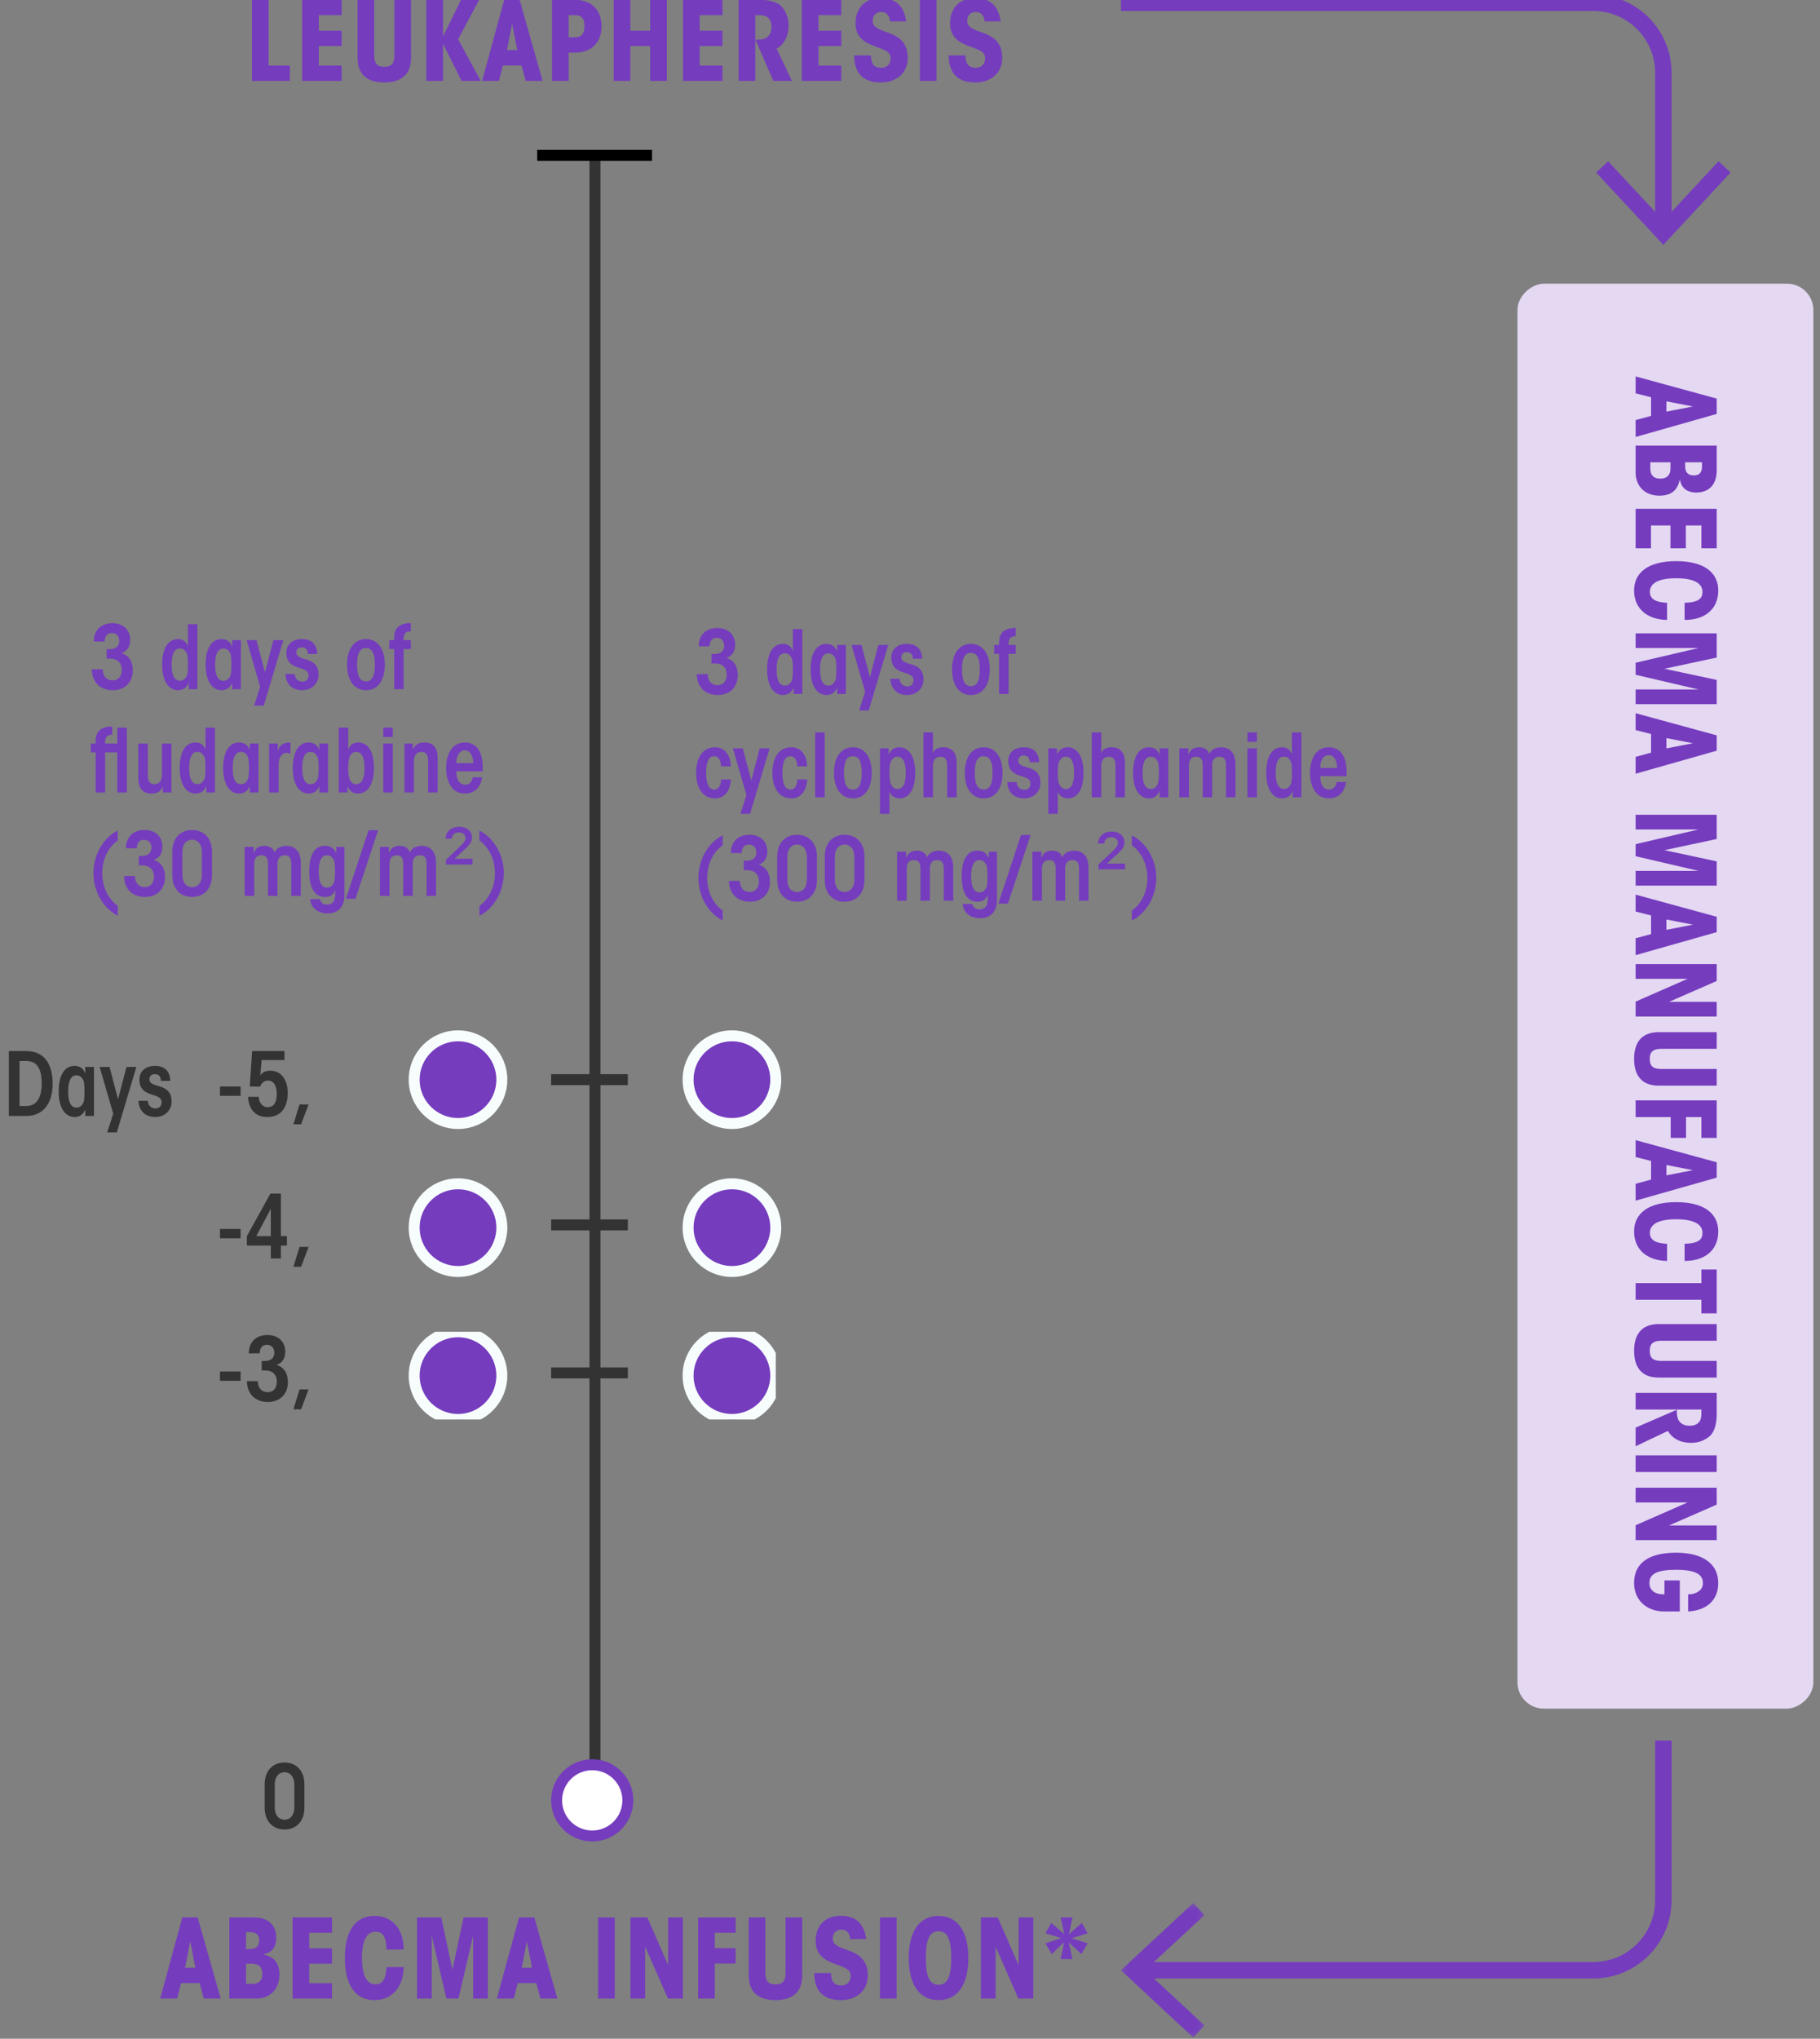
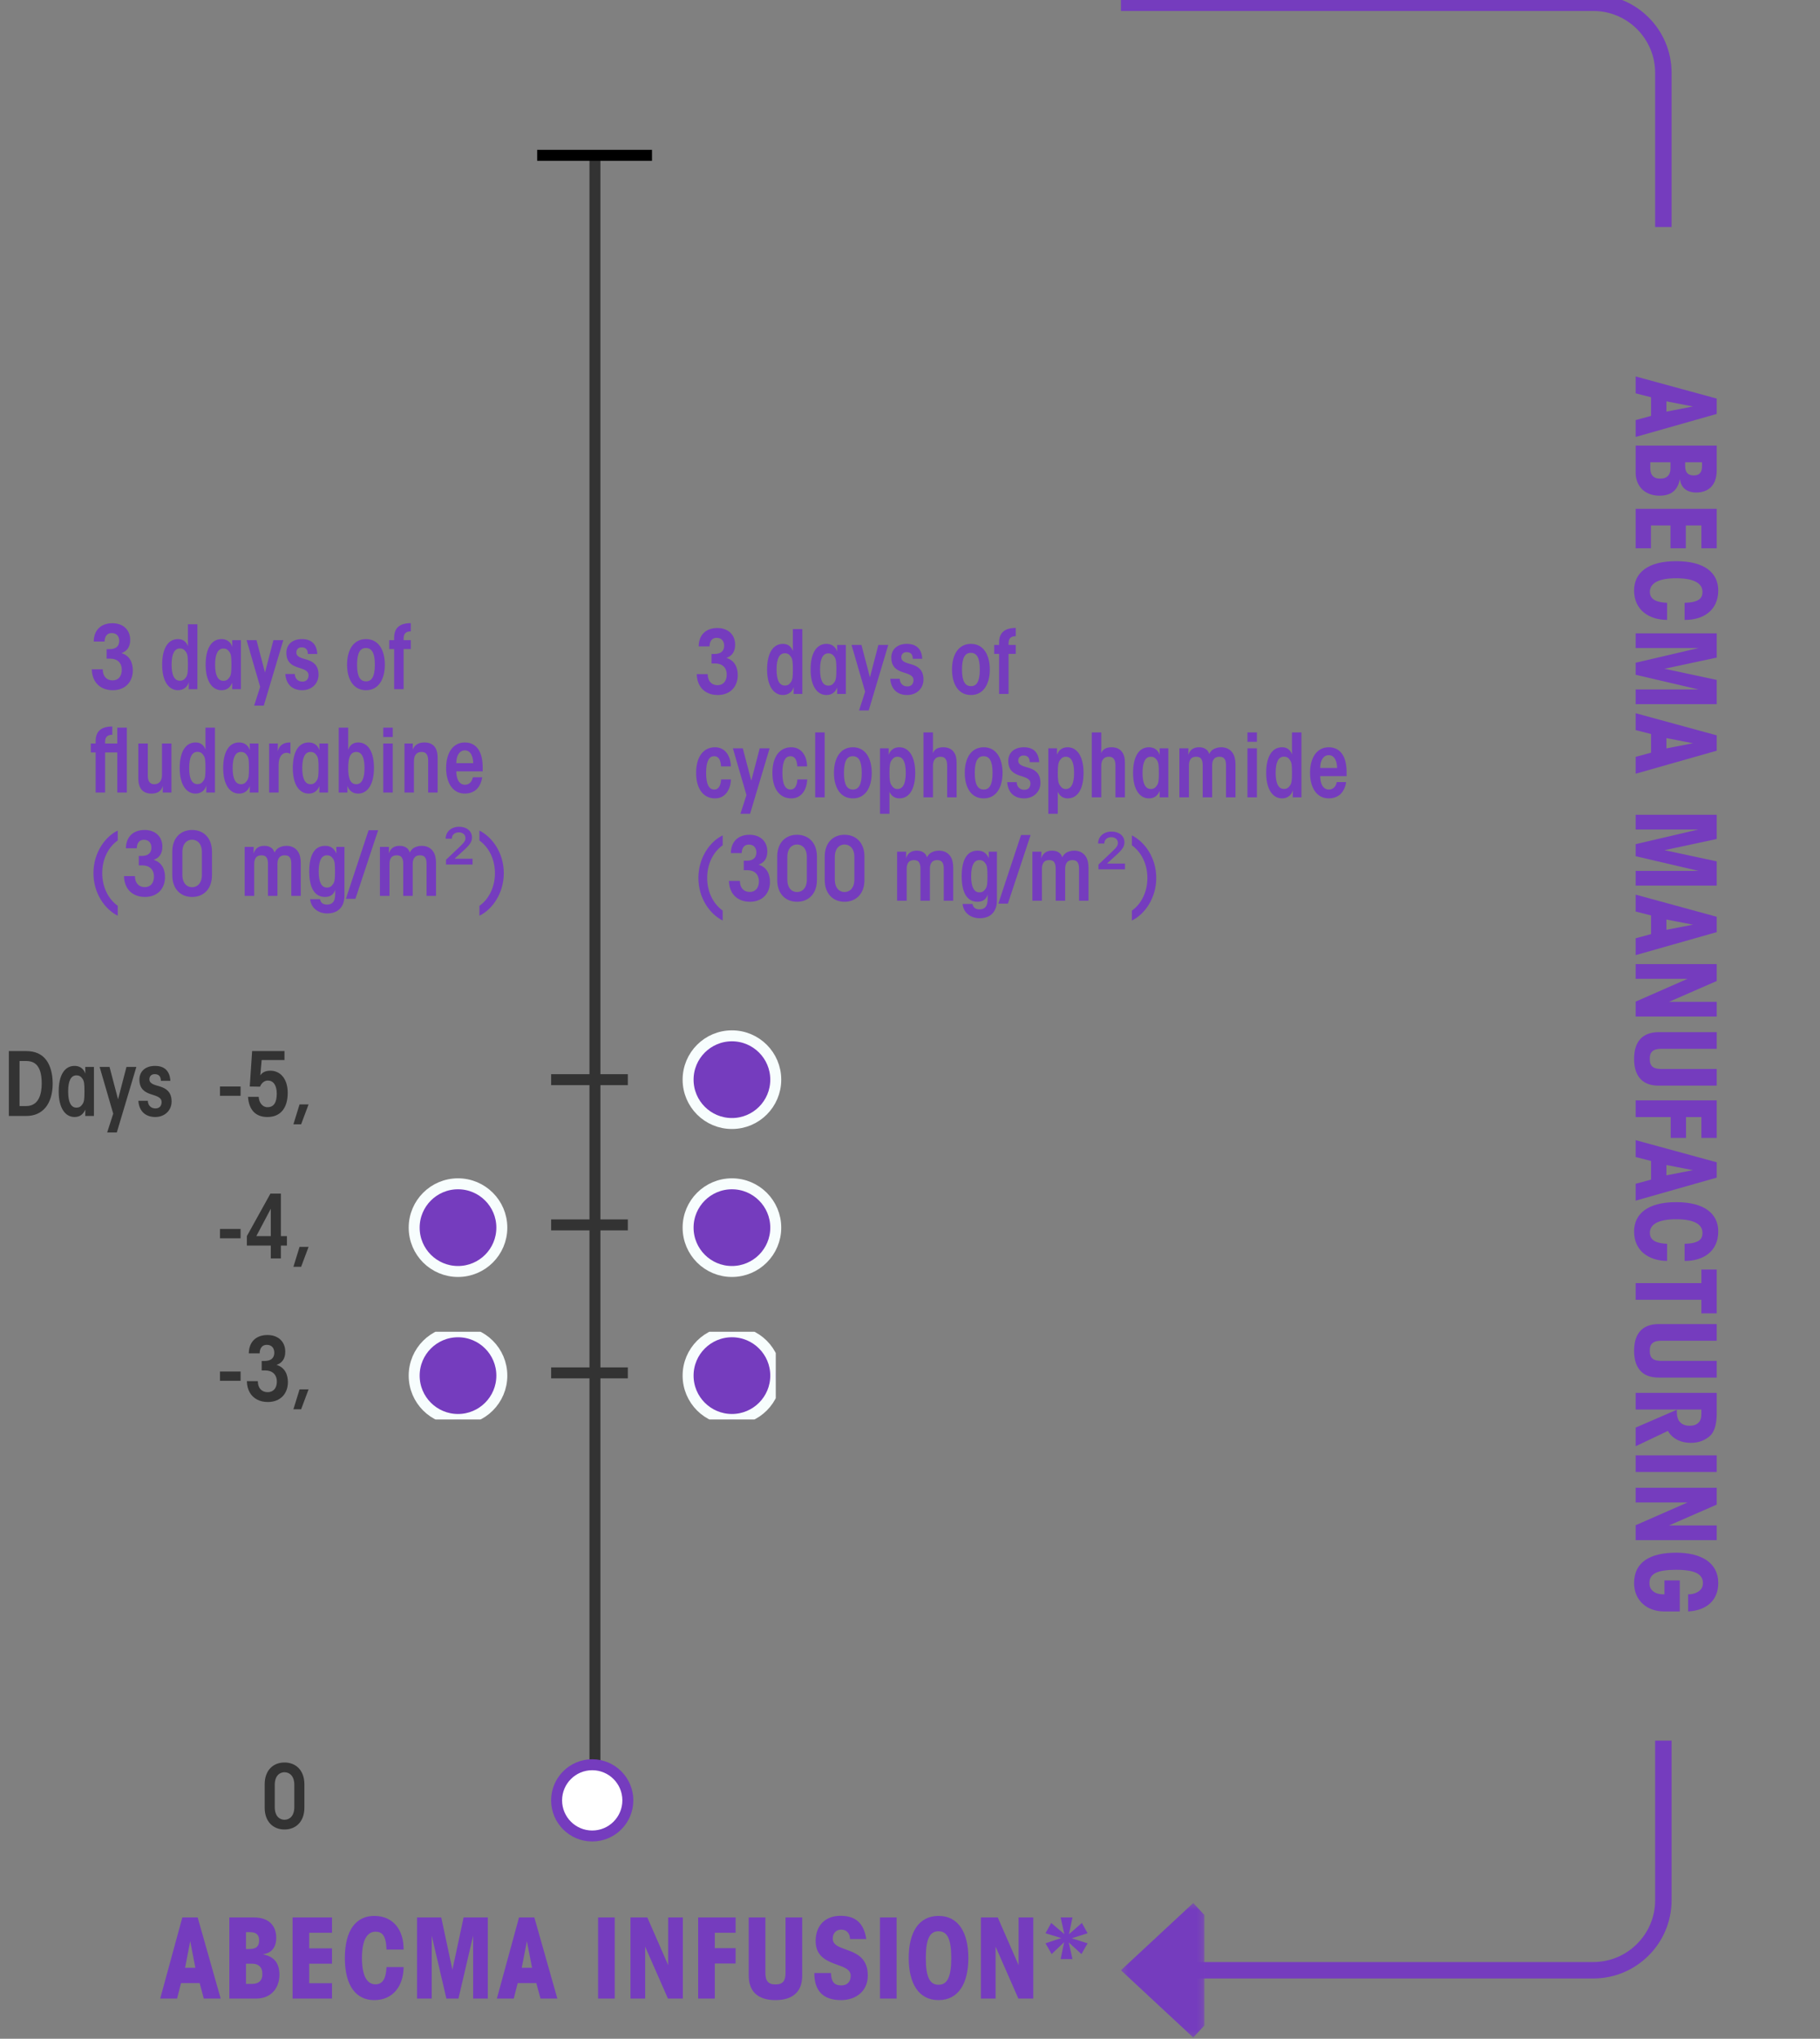
<svg xmlns="http://www.w3.org/2000/svg" width="317" height="355" viewBox="0 0 317 355" fill="none">
  <rect x="0" y="0" width="317" height="355" fill="#808080" stroke="none" />
  <g clip-path="url(#clip0_292_31244)">
    <path d="M289.719 303.086V330.857C289.719 337.603 284.251 343.071 277.504 343.071H198.348" stroke="#753CBE" stroke-width="2.863" />
    <mask id="mask0_292_31244" style="mask-type:luminance" maskUnits="userSpaceOnUse" x="195" y="331" width="15" height="24">
      <path fill-rule="evenodd" clip-rule="evenodd" d="M195.242 331.363H209.786V354.778H195.242V331.363Z" fill="white" />
    </mask>
    <g mask="url(#mask0_292_31244)">
-       <path fill-rule="evenodd" clip-rule="evenodd" d="M207.833 331.363L209.786 333.46L199.446 343.069L209.786 352.681L207.833 354.778L195.242 343.069L207.833 331.363Z" fill="#753CBE" />
+       <path fill-rule="evenodd" clip-rule="evenodd" d="M207.833 331.363L209.786 333.46L209.786 352.681L207.833 354.778L195.242 343.069L207.833 331.363Z" fill="#753CBE" />
    </g>
    <path d="M195.242 0.478H277.503C284.25 0.478 289.718 5.947 289.718 12.693V39.525" stroke="#753CBE" stroke-width="2.863" />
-     <path fill-rule="evenodd" clip-rule="evenodd" d="M278.008 30.038L280.104 28.085L289.714 38.426L299.326 28.085L301.423 30.038L289.714 42.629L278.008 30.038Z" fill="#753CBE" />
    <g clip-path="url(#clip1_292_31244)">
-       <rect x="315.84" y="49.396" width="248.118" height="51.532" rx="4.581" transform="rotate(90 315.84 49.396)" fill="#E4D8F2" />
      <path d="M287.578 69.174L284.887 68.487V65.548L299.01 69.403V72.076L284.887 76.084V73.144L287.578 72.419V69.174ZM290.25 71.675L294.869 70.778L290.25 69.881V71.675ZM284.887 77.59L299.01 77.59V81.866C299.01 83.202 298.648 84.175 297.999 84.824C297.369 85.454 296.472 85.759 295.46 85.759C293.743 85.759 292.788 84.881 292.597 83.431C292.254 85.053 291.414 86.313 289.028 86.313C287.902 86.313 286.872 85.969 286.108 85.282C285.383 84.614 284.887 83.603 284.887 82.286V77.59ZM296.453 80.492H293.514V81.159C293.514 81.713 293.647 82.114 293.876 82.381C294.143 82.648 294.487 82.782 295.021 82.782C295.518 82.782 295.88 82.648 296.109 82.381C296.338 82.114 296.453 81.713 296.453 81.159V80.492ZM290.956 80.492H287.444V81.579C287.444 82.19 287.616 82.648 287.921 82.934C288.227 83.221 288.628 83.354 289.143 83.335C289.696 83.354 290.135 83.221 290.441 82.934C290.765 82.648 290.956 82.19 290.956 81.579V80.492ZM284.887 88.602L299.01 88.602V95.473H296.338V91.503H293.628V95.473H290.956V91.503H287.559V95.473H284.887V88.602ZM290.364 104.964V107.942C287.139 107.923 284.62 106.148 284.62 102.827C284.62 99.735 287.005 97.712 291.949 97.712C296.892 97.712 299.278 99.735 299.278 102.827C299.278 106.243 296.701 107.98 293.418 107.942V104.964C295.938 104.888 296.529 104.163 296.529 103.056C296.529 101.72 295.327 100.689 291.949 100.689C288.57 100.689 287.368 101.72 287.368 103.056C287.368 104.563 288.857 104.888 290.364 104.964ZM284.887 112.839V110.282H299.01V114.5L289.906 116.447L299.01 118.393V122.611H284.887V120.054H295.842L284.887 117.496V115.397L295.842 112.839H284.887ZM287.578 127.814L284.887 127.127V124.188L299.01 128.043V130.716L284.887 134.724V131.784L287.578 131.059V127.814ZM290.25 130.315L294.869 129.418L290.25 128.521V130.315ZM284.887 144.43V141.872H299.01V146.09L289.906 148.037L299.01 149.984V154.202H284.887V151.644H295.842L284.887 149.087V146.987L295.842 144.43H284.887ZM287.578 159.405L284.887 158.718V155.779L299.01 159.634V162.306L284.887 166.314V163.375L287.578 162.65V159.405ZM290.25 161.905L294.869 161.008L290.25 160.111V161.905ZM299.01 170.817L290.708 174.444H299.01V177.001H284.887V174.406L293.933 170.436H284.887V167.878H299.01V170.817ZM299.01 179.723V182.624H289.391C288.685 182.624 288.17 182.739 287.845 183.025C287.502 183.292 287.349 183.731 287.349 184.38C287.349 185.029 287.502 185.468 287.845 185.754C288.17 186.022 288.685 186.136 289.391 186.136H299.01V189.037H288.914C287.673 189.037 286.585 188.732 285.841 187.987C285.078 187.243 284.62 186.079 284.62 184.38C284.62 182.682 285.078 181.517 285.841 180.773C286.585 180.048 287.673 179.723 288.914 179.723H299.01ZM284.887 191.606H299.01V198.134H296.338V194.507H293.666V198.134H290.994V194.507H284.887V191.606ZM287.578 202.153L284.887 201.466V198.527L299.01 202.382V205.054L284.887 209.062V206.123L287.578 205.398V202.153ZM290.25 204.653L294.869 203.756L290.25 202.859V204.653ZM290.364 216.578V219.556C287.139 219.536 284.62 217.761 284.62 214.44C284.62 211.349 287.005 209.325 291.949 209.325C296.892 209.325 299.278 211.349 299.278 214.44C299.278 217.857 296.701 219.594 293.418 219.556V216.578C295.938 216.502 296.529 215.776 296.529 214.669C296.529 213.333 295.327 212.303 291.949 212.303C288.57 212.303 287.368 213.333 287.368 214.669C287.368 216.177 288.857 216.502 290.364 216.578ZM284.887 223.423H296.338V221.056H299.01V228.69H296.338V226.324H284.887V223.423ZM299.01 230.554V233.455H289.391C288.685 233.455 288.17 233.569 287.845 233.855C287.502 234.123 287.349 234.562 287.349 235.211C287.349 235.859 287.502 236.298 287.845 236.585C288.17 236.852 288.685 236.966 289.391 236.966H299.01V239.868H288.914C287.673 239.868 286.585 239.562 285.841 238.818C285.078 238.073 284.62 236.909 284.62 235.211C284.62 233.512 285.078 232.348 285.841 231.603C286.585 230.878 287.673 230.554 288.914 230.554H299.01ZM284.887 242.532H299.01V246.197C299.01 248.201 298.495 249.48 297.77 250.09C296.892 250.816 295.88 251.235 294.506 251.235C293.743 251.235 292.998 251.102 292.368 250.816C291.452 250.396 290.88 249.823 290.517 249.155L284.887 251.827V248.582L292.063 245.471C292.063 245.796 292.063 245.968 292.082 246.197C292.12 246.712 292.254 247.266 292.617 247.628C293.075 248.105 293.685 248.258 294.239 248.258C294.926 248.258 295.518 248.124 295.957 247.59C296.224 247.285 296.338 246.807 296.338 246.101V245.433H284.887V242.532ZM284.887 253.41H299.01V256.311H284.887V253.41ZM299.01 261.991L290.708 265.618H299.01V268.175H284.887V265.58L293.933 261.61H284.887V259.052H299.01V261.991ZM294.029 280.593V277.616C294.621 277.616 295.098 277.501 295.499 277.31C296.167 276.967 296.606 276.509 296.606 275.65C296.606 274.123 295.289 273.34 291.949 273.34C288.551 273.34 287.292 274.066 287.292 275.65C287.292 276.413 287.616 276.871 288.093 277.196C288.589 277.52 289.219 277.635 289.906 277.616V275.192H292.578V280.593H289.849C286.891 280.593 284.62 278.703 284.62 275.65C284.62 272.023 287.368 270.363 291.949 270.363C296.338 270.363 299.278 272.119 299.278 275.65C299.278 278.608 297.293 280.421 294.029 280.593Z" fill="#753CBE" />
    </g>
    <path d="M18.216 111.709H16.323C16.354 109.617 17.682 108.518 19.575 108.518C21.453 108.518 22.675 109.678 22.675 111.419C22.675 112.656 22.125 113.373 21.163 113.725C22.66 114.183 23.133 115.465 23.133 116.732C23.133 118.672 21.881 120.183 19.636 120.183C18.216 120.183 17.132 119.588 16.522 118.58C16.186 118.015 16.002 117.328 15.987 116.549H17.896C17.896 117.786 18.598 118.473 19.621 118.473C20.598 118.473 21.209 117.755 21.209 116.641C21.209 115.389 20.415 114.686 19.194 114.686H18.568V113.037H19.087C20.201 113.037 20.766 112.503 20.766 111.602C20.766 110.823 20.339 110.228 19.453 110.228C18.598 110.228 18.232 110.885 18.216 111.709ZM34.381 108.701V120H32.869C32.869 119.496 32.869 119.13 32.885 118.763C32.656 119.649 31.907 120.183 31.007 120.183C29.403 120.183 28.243 118.656 28.243 115.74C28.243 112.946 29.235 111.282 31.007 111.282C31.77 111.282 32.381 111.617 32.747 112.518C32.732 112.182 32.732 111.846 32.732 111.465V108.701H34.381ZM29.892 115.725V115.74C29.892 117.649 30.411 118.534 31.327 118.534C31.846 118.534 32.121 118.32 32.381 117.954C32.686 117.526 32.732 116.992 32.732 115.725C32.732 114.473 32.686 113.923 32.381 113.511C32.121 113.129 31.846 112.915 31.327 112.915C30.411 112.915 29.892 113.816 29.892 115.725ZM41.956 111.465V120H40.444C40.444 119.542 40.444 119.206 40.459 118.885C40.078 119.74 39.482 120.183 38.581 120.183C36.978 120.183 35.818 118.656 35.818 115.74C35.818 112.946 36.81 111.282 38.581 111.282C39.345 111.282 40.108 111.617 40.459 112.625C40.444 112.243 40.444 111.892 40.444 111.465H41.956ZM37.467 115.74V115.755C37.467 117.649 37.986 118.549 38.902 118.549C39.421 118.549 39.696 118.336 39.956 117.954C40.261 117.542 40.307 116.992 40.307 115.74C40.307 114.473 40.261 113.923 39.956 113.511C39.696 113.144 39.421 112.931 38.902 112.931C37.986 112.931 37.467 113.816 37.467 115.74ZM44.263 122.871L45.316 119.603L42.95 111.465H44.675L46.156 117.099L47.622 111.465H49.347L45.942 122.871H44.263ZM55.268 113.877H53.619C53.604 113.068 53.222 112.717 52.535 112.717C51.97 112.717 51.619 113.083 51.619 113.602C51.619 114.427 52.52 114.58 53.512 114.885C54.459 115.19 55.482 115.755 55.482 117.481C55.482 119.053 54.276 120.183 52.642 120.183C51.039 120.183 49.833 119.282 49.695 117.358H51.344C51.375 118.183 51.909 118.687 52.672 118.687C53.436 118.687 53.741 118.168 53.741 117.588C53.741 116.732 52.856 116.534 51.833 116.198C50.825 115.862 49.878 115.297 49.878 113.663C49.878 112.274 50.871 111.282 52.596 111.282C54.322 111.282 55.177 112.243 55.268 113.877ZM60.451 115.74V115.725C60.451 113.282 61.489 111.282 63.749 111.282C65.993 111.282 67.031 113.282 67.031 115.74C67.031 118.183 65.993 120.183 63.749 120.183C61.489 120.183 60.451 118.183 60.451 115.74ZM62.191 115.74V115.755C62.191 117.847 62.756 118.641 63.764 118.641C64.726 118.641 65.291 117.847 65.291 115.74C65.291 113.618 64.726 112.839 63.718 112.839C62.756 112.839 62.191 113.618 62.191 115.74ZM68.651 120V113.022H67.796V111.465H68.651V111.007C68.651 108.64 70.651 108.503 71.552 108.503V109.938C70.972 109.953 70.3 110.091 70.3 111.175V111.465H71.552V113.022H70.3V120H68.651ZM20.43 131.022H18.308V138H16.659V131.022H15.819V129.465H16.659V129.007C16.659 126.64 18.659 126.503 19.56 126.503V127.938C18.98 127.953 18.308 128.091 18.308 129.175V129.465H20.43V126.701H22.095V138H20.43V131.022ZM29.864 129.465V138H28.352C28.352 137.634 28.352 137.267 28.368 136.87C28.062 137.771 27.421 138.183 26.383 138.183C24.993 138.183 24.092 137.405 24.092 135.542V129.465H25.741V135.007C25.741 135.694 25.879 136.549 26.887 136.549C27.665 136.549 28.215 136.046 28.215 134.931V129.465H29.864ZM37.438 126.701V138H35.926C35.926 137.496 35.926 137.13 35.941 136.763C35.712 137.649 34.964 138.183 34.063 138.183C32.46 138.183 31.3 136.656 31.3 133.74C31.3 130.946 32.292 129.282 34.063 129.282C34.827 129.282 35.438 129.617 35.804 130.518C35.789 130.182 35.789 129.846 35.789 129.465V126.701H37.438ZM32.949 133.725V133.74C32.949 135.649 33.468 136.534 34.384 136.534C34.903 136.534 35.178 136.32 35.438 135.954C35.743 135.526 35.789 134.992 35.789 133.725C35.789 132.473 35.743 131.923 35.438 131.511C35.178 131.129 34.903 130.915 34.384 130.915C33.468 130.915 32.949 131.816 32.949 133.725ZM45.013 129.465V138H43.501C43.501 137.542 43.501 137.206 43.516 136.885C43.134 137.74 42.539 138.183 41.638 138.183C40.035 138.183 38.874 136.656 38.874 133.74C38.874 130.946 39.867 129.282 41.638 129.282C42.401 129.282 43.165 129.617 43.516 130.625C43.501 130.243 43.501 129.892 43.501 129.465H45.013ZM40.523 133.74V133.755C40.523 135.649 41.043 136.549 41.959 136.549C42.478 136.549 42.753 136.336 43.012 135.954C43.318 135.542 43.364 134.992 43.364 133.74C43.364 132.473 43.318 131.923 43.012 131.511C42.753 131.144 42.478 130.931 41.959 130.931C41.043 130.931 40.523 131.816 40.523 133.74ZM46.877 138V129.465H48.388C48.388 129.984 48.388 130.411 48.373 130.839C48.724 129.541 49.61 129.282 50.587 129.282V131.282C50.358 131.129 50.114 131.083 49.885 131.083C49.136 131.083 48.526 131.816 48.526 133.175V138H46.877ZM57.135 129.465V138H55.623C55.623 137.542 55.623 137.206 55.639 136.885C55.257 137.74 54.661 138.183 53.761 138.183C52.157 138.183 50.997 136.656 50.997 133.74C50.997 130.946 51.989 129.282 53.761 129.282C54.524 129.282 55.288 129.617 55.639 130.625C55.623 130.243 55.623 129.892 55.623 129.465H57.135ZM52.646 133.74V133.755C52.646 135.649 53.165 136.549 54.081 136.549C54.6 136.549 54.875 136.336 55.135 135.954C55.44 135.542 55.486 134.992 55.486 133.74C55.486 132.473 55.44 131.923 55.135 131.511C54.875 131.144 54.6 130.931 54.081 130.931C53.165 130.931 52.646 131.816 52.646 133.74ZM58.999 138V126.701H60.648V129.465V130.579C60.877 129.831 61.442 129.282 62.374 129.282C64.145 129.282 65.137 130.946 65.137 133.725C65.137 136.656 63.977 138.183 62.374 138.183C61.519 138.183 60.877 137.786 60.511 136.855V138H58.999ZM63.488 133.74V133.725C63.488 131.999 63.061 130.931 62.068 130.931C60.847 130.931 60.648 132.289 60.648 133.74C60.648 135.175 60.847 136.549 62.068 136.549C63.061 136.549 63.488 135.465 63.488 133.74ZM66.757 128.335V126.701H68.406V128.335H66.757ZM66.757 138V129.465H68.406V138H66.757ZM70.451 138V129.465H71.901C71.901 129.816 71.901 130.152 71.886 130.518C72.253 129.694 72.894 129.282 73.917 129.282C75.322 129.282 76.222 130.06 76.222 131.923V138H74.573V132.457C74.573 131.77 74.436 130.931 73.428 130.931C72.634 130.931 72.1 131.419 72.1 132.534V138H70.451ZM84.071 134.305H79.475C79.475 135.496 79.887 136.641 80.987 136.641C81.704 136.641 82.193 136.168 82.361 135.343H83.995C83.827 136.412 83.384 137.145 82.834 137.588C82.269 138.015 81.597 138.183 80.987 138.183C78.712 138.183 77.704 136.107 77.704 133.74C77.704 131.205 78.819 129.282 80.972 129.282C82.056 129.282 82.865 129.755 83.384 130.579C84.04 131.648 84.102 133.022 84.071 134.305ZM79.475 132.885H82.422C82.407 131.908 82.071 130.656 80.972 130.656C80.071 130.656 79.475 131.495 79.475 132.885ZM20.507 144.625V146.35C18.858 147.495 17.804 149.618 17.804 152.03C17.804 154.443 18.842 156.519 20.507 157.725V159.451C18.262 158.321 16.277 155.557 16.277 152.03C16.277 148.518 18.277 145.694 20.507 144.625ZM23.823 147.709H21.93C21.96 145.617 23.288 144.518 25.182 144.518C27.06 144.518 28.281 145.678 28.281 147.419C28.281 148.656 27.732 149.373 26.77 149.725C28.266 150.183 28.739 151.465 28.739 152.732C28.739 154.672 27.488 156.183 25.243 156.183C23.823 156.183 22.739 155.588 22.128 154.58C21.792 154.015 21.609 153.328 21.594 152.549H23.502C23.502 153.786 24.205 154.473 25.228 154.473C26.205 154.473 26.816 153.755 26.816 152.641C26.816 151.389 26.022 150.686 24.8 150.686H24.174V149.037H24.693C25.808 149.037 26.373 148.503 26.373 147.602C26.373 146.823 25.945 146.228 25.06 146.228C24.205 146.228 23.838 146.885 23.823 147.709ZM30.007 152.397V148.305C30.007 145.923 31.442 144.518 33.457 144.518C35.473 144.518 36.923 145.923 36.923 148.305V152.397C36.923 154.778 35.473 156.183 33.457 156.183C31.442 156.183 30.007 154.778 30.007 152.397ZM31.763 148.411V152.29C31.763 153.862 32.602 154.488 33.457 154.488C34.312 154.488 35.168 153.862 35.168 152.29V148.411C35.168 146.839 34.312 146.213 33.457 146.213C32.602 146.213 31.763 146.839 31.763 148.411ZM42.614 156V147.465H44.186C44.186 147.846 44.186 148.213 44.171 148.61C44.507 147.587 45.209 147.282 46.064 147.282C46.599 147.282 47.042 147.419 47.393 147.74C47.576 147.908 47.729 148.167 47.82 148.457C47.958 148.137 48.172 147.892 48.431 147.694C48.828 147.434 49.347 147.282 49.897 147.282C50.828 147.282 51.469 147.678 51.851 148.213C52.233 148.717 52.386 149.48 52.386 150.228V156H50.737V150.473C50.737 150.015 50.691 149.648 50.538 149.404C50.37 149.083 50.05 148.931 49.622 148.931C49.255 148.931 48.92 148.992 48.66 149.297C48.416 149.572 48.324 149.984 48.324 150.427V156H46.675V150.488C46.675 150.015 46.629 149.679 46.477 149.404C46.324 149.083 45.988 148.931 45.576 148.931C45.194 148.931 44.858 149.007 44.614 149.282C44.37 149.572 44.278 149.984 44.278 150.442V156H42.614ZM59.998 147.465V155.878C59.998 156.916 59.738 157.664 59.235 158.199C58.715 158.764 57.937 159.054 56.944 159.054C55.662 159.054 54.196 158.29 54.013 156.565H55.738C55.799 156.87 55.906 157.084 56.089 157.237C56.318 157.435 56.608 157.512 56.959 157.512C57.86 157.512 58.364 157.008 58.38 155.786V154.931C58.135 155.74 57.555 156.183 56.624 156.183C54.745 156.183 53.86 154.519 53.86 151.74C53.86 148.946 54.745 147.282 56.624 147.282C57.494 147.282 58.12 147.602 58.593 148.61C58.578 148.243 58.578 147.877 58.578 147.465H59.998ZM55.509 151.74V151.755C55.509 153.649 56.028 154.549 56.944 154.549C57.463 154.549 57.738 154.336 57.998 153.954C58.303 153.542 58.349 152.992 58.349 151.74C58.349 150.473 58.303 149.923 57.998 149.511C57.738 149.144 57.463 148.931 56.944 148.931C56.028 148.931 55.509 149.816 55.509 151.74ZM60.244 156.504L64.198 144.564H65.863L61.908 156.504H60.244ZM66.173 156V147.465H67.746C67.746 147.846 67.746 148.213 67.73 148.61C68.066 147.587 68.769 147.282 69.624 147.282C70.158 147.282 70.601 147.419 70.952 147.74C71.135 147.908 71.288 148.167 71.38 148.457C71.517 148.137 71.731 147.892 71.99 147.694C72.387 147.434 72.906 147.282 73.456 147.282C74.388 147.282 75.029 147.678 75.411 148.213C75.792 148.717 75.945 149.48 75.945 150.228V156H74.296V150.473C74.296 150.015 74.25 149.648 74.097 149.404C73.93 149.083 73.609 148.931 73.181 148.931C72.815 148.931 72.479 148.992 72.219 149.297C71.975 149.572 71.883 149.984 71.883 150.427V156H70.234V150.488C70.234 150.015 70.189 149.679 70.036 149.404C69.883 149.083 69.547 148.931 69.135 148.931C68.753 148.931 68.417 149.007 68.173 149.282C67.929 149.572 67.837 149.984 67.837 150.442V156H66.173ZM77.624 146.039C77.624 144.817 78.6 143.959 79.987 143.959C81.299 143.959 82.209 144.742 82.209 145.816C82.209 146.561 81.866 147.083 80.703 148.134L79.242 149.454V149.529H82.306V150.535H77.683V149.708L80.009 147.501C80.859 146.696 81.068 146.397 81.068 145.928C81.068 145.368 80.643 144.936 79.92 144.936C79.174 144.936 78.697 145.391 78.697 146.039H77.624ZM83.504 159.451V157.725C85.153 156.58 86.206 154.443 86.206 152.045C86.206 149.633 85.168 147.556 83.504 146.35V144.625C85.748 145.755 87.748 148.503 87.748 152.045C87.748 155.557 85.733 158.382 83.504 159.451Z" fill="#753CBE" />
    <path d="M123.584 112.545H121.69C121.721 110.453 123.049 109.354 124.943 109.354C126.821 109.354 128.042 110.514 128.042 112.255C128.042 113.492 127.492 114.209 126.53 114.56C128.027 115.019 128.5 116.301 128.5 117.568C128.5 119.508 127.248 121.019 125.004 121.019C123.584 121.019 122.5 120.424 121.889 119.416C121.553 118.851 121.37 118.164 121.354 117.385H123.263C123.263 118.622 123.965 119.309 124.988 119.309C125.966 119.309 126.576 118.591 126.576 117.477C126.576 116.225 125.782 115.522 124.561 115.522H123.935V113.873H124.454C125.569 113.873 126.134 113.339 126.134 112.438C126.134 111.659 125.706 111.064 124.82 111.064C123.965 111.064 123.599 111.72 123.584 112.545ZM139.748 109.537V120.836H138.237C138.237 120.332 138.237 119.966 138.252 119.599C138.023 120.485 137.275 121.019 136.374 121.019C134.771 121.019 133.61 119.492 133.61 116.576C133.61 113.782 134.603 112.117 136.374 112.117C137.137 112.117 137.748 112.453 138.114 113.354C138.099 113.018 138.099 112.682 138.099 112.301V109.537H139.748ZM135.259 116.561V116.576C135.259 118.485 135.778 119.37 136.694 119.37C137.214 119.37 137.488 119.156 137.748 118.79C138.053 118.362 138.099 117.828 138.099 116.561C138.099 115.309 138.053 114.759 137.748 114.347C137.488 113.965 137.214 113.751 136.694 113.751C135.778 113.751 135.259 114.652 135.259 116.561ZM147.323 112.301V120.836H145.811C145.811 120.378 145.811 120.042 145.827 119.721C145.445 120.576 144.849 121.019 143.949 121.019C142.345 121.019 141.185 119.492 141.185 116.576C141.185 113.782 142.177 112.117 143.949 112.117C144.712 112.117 145.475 112.453 145.827 113.461C145.811 113.079 145.811 112.728 145.811 112.301H147.323ZM142.834 116.576V116.591C142.834 118.485 143.353 119.385 144.269 119.385C144.788 119.385 145.063 119.172 145.323 118.79C145.628 118.378 145.674 117.828 145.674 116.576C145.674 115.309 145.628 114.759 145.323 114.347C145.063 113.98 144.788 113.766 144.269 113.766C143.353 113.766 142.834 114.652 142.834 116.576ZM149.63 123.706L150.683 120.439L148.317 112.301H150.042L151.523 117.935L152.989 112.301H154.714L151.31 123.706H149.63ZM160.635 114.713H158.986C158.971 113.904 158.589 113.553 157.902 113.553C157.337 113.553 156.986 113.919 156.986 114.438C156.986 115.263 157.887 115.416 158.88 115.721C159.826 116.026 160.849 116.591 160.849 118.317C160.849 119.889 159.643 121.019 158.009 121.019C156.406 121.019 155.2 120.118 155.062 118.194H156.711C156.742 119.019 157.276 119.523 158.04 119.523C158.803 119.523 159.109 119.004 159.109 118.423C159.109 117.568 158.223 117.37 157.2 117.034C156.192 116.698 155.246 116.133 155.246 114.499C155.246 113.11 156.238 112.117 157.963 112.117C159.689 112.117 160.544 113.079 160.635 114.713ZM165.818 116.576V116.561C165.818 114.118 166.856 112.117 169.116 112.117C171.36 112.117 172.399 114.118 172.399 116.576C172.399 119.019 171.36 121.019 169.116 121.019C166.856 121.019 165.818 119.019 165.818 116.576ZM167.558 116.576V116.591C167.558 118.683 168.123 119.477 169.131 119.477C170.093 119.477 170.658 118.683 170.658 116.576C170.658 114.454 170.093 113.675 169.085 113.675C168.123 113.675 167.558 114.454 167.558 116.576ZM174.018 120.836V113.858H173.163V112.301H174.018V111.843C174.018 109.476 176.018 109.339 176.919 109.339V110.774C176.339 110.789 175.667 110.926 175.667 112.011V112.301H176.919V113.858H175.667V120.836H174.018ZM125.599 135.721H127.309C127.248 137.462 126.347 139.019 124.546 139.019C122.423 139.019 121.247 137.233 121.247 134.576C121.247 131.751 122.53 130.117 124.53 130.117C126.347 130.117 127.263 131.66 127.294 133.446H125.584C125.523 132.163 125.049 131.675 124.408 131.675C123.981 131.675 123.614 131.843 123.37 132.347C123.11 132.851 122.988 133.538 122.988 134.576C122.988 136.622 123.507 137.477 124.423 137.477C125.187 137.477 125.538 136.729 125.599 135.721ZM128.963 141.706L130.017 138.439L127.65 130.301H129.376L130.857 135.935L132.323 130.301H134.048L130.643 141.706H128.963ZM138.885 135.721H140.595C140.534 137.462 139.633 139.019 137.831 139.019C135.709 139.019 134.533 137.233 134.533 134.576C134.533 131.751 135.816 130.117 137.816 130.117C139.633 130.117 140.549 131.66 140.58 133.446H138.869C138.808 132.163 138.335 131.675 137.694 131.675C137.266 131.675 136.9 131.843 136.656 132.347C136.396 132.851 136.274 133.538 136.274 134.576C136.274 136.622 136.793 137.477 137.709 137.477C138.472 137.477 138.824 136.729 138.885 135.721ZM141.989 138.836V127.537H143.638V138.836H141.989ZM145.256 134.576V134.561C145.256 132.118 146.294 130.117 148.554 130.117C150.798 130.117 151.836 132.118 151.836 134.576C151.836 137.019 150.798 139.019 148.554 139.019C146.294 139.019 145.256 137.019 145.256 134.576ZM146.996 134.576V134.591C146.996 136.683 147.561 137.477 148.569 137.477C149.531 137.477 150.096 136.683 150.096 134.576C150.096 132.454 149.531 131.675 148.523 131.675C147.561 131.675 146.996 132.454 146.996 134.576ZM153.273 141.706V130.301H154.784V131.415C155.105 130.606 155.7 130.117 156.647 130.117C158.25 130.117 159.411 131.644 159.411 134.576C159.411 137.355 158.418 139.019 156.647 139.019C155.838 139.019 155.212 138.561 154.922 137.859V138.836V141.706H153.273ZM157.762 134.576V134.561C157.762 132.652 157.258 131.766 156.327 131.766C155.853 131.766 155.578 131.98 155.319 132.347C155.013 132.759 154.922 133.309 154.922 134.576C154.922 135.828 155.013 136.378 155.319 136.79C155.578 137.172 155.853 137.385 156.327 137.385C157.258 137.385 157.762 136.485 157.762 134.576ZM160.848 138.836V127.537H162.497V130.163C162.497 130.499 162.497 130.805 162.481 131.156C162.726 130.53 163.26 130.117 164.298 130.117C165.077 130.117 165.657 130.377 166.039 130.835C166.451 131.308 166.619 131.98 166.619 132.851V138.836H164.97V133.339C164.97 132.835 164.909 132.469 164.711 132.179C164.527 131.873 164.176 131.766 163.84 131.766C163.52 131.766 163.138 131.828 162.863 132.163C162.619 132.423 162.497 132.789 162.497 133.416V138.836H160.848ZM168.039 134.576V134.561C168.039 132.118 169.078 130.117 171.338 130.117C173.582 130.117 174.62 132.118 174.62 134.576C174.62 137.019 173.582 139.019 171.338 139.019C169.078 139.019 168.039 137.019 168.039 134.576ZM169.78 134.576V134.591C169.78 136.683 170.345 137.477 171.353 137.477C172.315 137.477 172.88 136.683 172.88 134.576C172.88 132.454 172.315 131.675 171.307 131.675C170.345 131.675 169.78 132.454 169.78 134.576ZM181.004 132.713H179.355C179.339 131.904 178.958 131.553 178.271 131.553C177.706 131.553 177.355 131.919 177.355 132.438C177.355 133.263 178.255 133.416 179.248 133.721C180.195 134.026 181.218 134.591 181.218 136.317C181.218 137.889 180.011 139.019 178.378 139.019C176.774 139.019 175.568 138.118 175.431 136.194H177.08C177.11 137.019 177.645 137.523 178.408 137.523C179.172 137.523 179.477 137.004 179.477 136.423C179.477 135.568 178.591 135.37 177.568 135.034C176.561 134.698 175.614 134.133 175.614 132.499C175.614 131.11 176.606 130.117 178.332 130.117C180.057 130.117 180.912 131.079 181.004 132.713ZM182.588 141.706V130.301H184.099V131.415C184.42 130.606 185.015 130.117 185.962 130.117C187.565 130.117 188.726 131.644 188.726 134.576C188.726 137.355 187.733 139.019 185.962 139.019C185.153 139.019 184.527 138.561 184.237 137.859V138.836V141.706H182.588ZM187.077 134.576V134.561C187.077 132.652 186.573 131.766 185.641 131.766C185.168 131.766 184.893 131.98 184.634 132.347C184.328 132.759 184.237 133.309 184.237 134.576C184.237 135.828 184.328 136.378 184.634 136.79C184.893 137.172 185.168 137.385 185.641 137.385C186.573 137.385 187.077 136.485 187.077 134.576ZM190.162 138.836V127.537H191.811V130.163C191.811 130.499 191.811 130.805 191.796 131.156C192.041 130.53 192.575 130.117 193.613 130.117C194.392 130.117 194.972 130.377 195.354 130.835C195.766 131.308 195.934 131.98 195.934 132.851V138.836H194.285V133.339C194.285 132.835 194.224 132.469 194.025 132.179C193.842 131.873 193.491 131.766 193.155 131.766C192.834 131.766 192.453 131.828 192.178 132.163C191.934 132.423 191.811 132.789 191.811 133.416V138.836H190.162ZM203.492 130.301V138.836H201.981C201.981 138.378 201.981 138.042 201.996 137.721C201.614 138.576 201.019 139.019 200.118 139.019C198.515 139.019 197.354 137.492 197.354 134.576C197.354 131.782 198.347 130.117 200.118 130.117C200.882 130.117 201.645 130.453 201.996 131.461C201.981 131.079 201.981 130.728 201.981 130.301H203.492ZM199.003 134.576V134.591C199.003 136.485 199.523 137.385 200.439 137.385C200.958 137.385 201.233 137.172 201.492 136.79C201.798 136.378 201.843 135.828 201.843 134.576C201.843 133.309 201.798 132.759 201.492 132.347C201.233 131.98 200.958 131.766 200.439 131.766C199.523 131.766 199.003 132.652 199.003 134.576ZM205.418 138.836V130.301H206.99C206.99 130.682 206.99 131.049 206.975 131.446C207.311 130.423 208.013 130.117 208.869 130.117C209.403 130.117 209.846 130.255 210.197 130.576C210.38 130.743 210.533 131.003 210.624 131.293C210.762 130.972 210.976 130.728 211.235 130.53C211.632 130.27 212.151 130.117 212.701 130.117C213.632 130.117 214.274 130.514 214.655 131.049C215.037 131.553 215.19 132.316 215.19 133.064V138.836H213.541V133.309C213.541 132.851 213.495 132.484 213.342 132.24C213.174 131.919 212.854 131.766 212.426 131.766C212.06 131.766 211.724 131.828 211.464 132.133C211.22 132.408 211.128 132.82 211.128 133.263V138.836H209.479V133.324C209.479 132.851 209.433 132.515 209.281 132.24C209.128 131.919 208.792 131.766 208.38 131.766C207.998 131.766 207.662 131.843 207.418 132.118C207.174 132.408 207.082 132.82 207.082 133.278V138.836H205.418ZM217.275 129.171V127.537H218.924V129.171H217.275ZM217.275 138.836V130.301H218.924V138.836H217.275ZM226.679 127.537V138.836H225.167C225.167 138.332 225.167 137.966 225.183 137.599C224.954 138.485 224.205 139.019 223.305 139.019C221.701 139.019 220.541 137.492 220.541 134.576C220.541 131.782 221.533 130.117 223.305 130.117C224.068 130.117 224.679 130.453 225.045 131.354C225.03 131.018 225.03 130.682 225.03 130.301V127.537H226.679ZM222.19 134.561V134.576C222.19 136.485 222.709 137.37 223.625 137.37C224.144 137.37 224.419 137.156 224.679 136.79C224.984 136.362 225.03 135.828 225.03 134.561C225.03 133.309 224.984 132.759 224.679 132.347C224.419 131.965 224.144 131.751 223.625 131.751C222.709 131.751 222.19 132.652 222.19 134.561ZM234.544 135.141H229.948C229.948 136.332 230.36 137.477 231.46 137.477C232.177 137.477 232.666 137.004 232.834 136.179H234.468C234.3 137.248 233.857 137.981 233.307 138.424C232.742 138.851 232.07 139.019 231.46 139.019C229.185 139.019 228.177 136.943 228.177 134.576C228.177 132.041 229.291 130.117 231.444 130.117C232.528 130.117 233.338 130.591 233.857 131.415C234.513 132.484 234.574 133.858 234.544 135.141ZM229.948 133.721H232.895C232.88 132.744 232.544 131.492 231.444 131.492C230.543 131.492 229.948 132.331 229.948 133.721ZM125.874 145.461V147.186C124.225 148.331 123.171 150.454 123.171 152.866C123.171 155.279 124.21 157.355 125.874 158.561V160.287C123.629 159.157 121.644 156.393 121.644 152.866C121.644 149.354 123.645 146.529 125.874 145.461ZM129.19 148.545H127.297C127.327 146.453 128.656 145.354 130.549 145.354C132.427 145.354 133.649 146.514 133.649 148.255C133.649 149.492 133.099 150.209 132.137 150.56C133.633 151.019 134.107 152.301 134.107 153.568C134.107 155.508 132.855 157.019 130.61 157.019C129.19 157.019 128.106 156.424 127.495 155.416C127.159 154.851 126.976 154.164 126.961 153.385H128.869C128.869 154.622 129.572 155.309 130.595 155.309C131.572 155.309 132.183 154.591 132.183 153.477C132.183 152.225 131.389 151.522 130.167 151.522H129.541V149.873H130.06C131.175 149.873 131.74 149.339 131.74 148.438C131.74 147.659 131.312 147.064 130.427 147.064C129.572 147.064 129.205 147.72 129.19 148.545ZM135.374 153.232V149.14C135.374 146.759 136.809 145.354 138.825 145.354C140.84 145.354 142.291 146.759 142.291 149.14V153.232C142.291 155.614 140.84 157.019 138.825 157.019C136.809 157.019 135.374 155.614 135.374 153.232ZM137.13 149.247V153.126C137.13 154.698 137.97 155.324 138.825 155.324C139.68 155.324 140.535 154.698 140.535 153.126V149.247C140.535 147.675 139.68 147.049 138.825 147.049C137.97 147.049 137.13 147.675 137.13 149.247ZM143.649 153.232V149.14C143.649 146.759 145.085 145.354 147.1 145.354C149.116 145.354 150.566 146.759 150.566 149.14V153.232C150.566 155.614 149.116 157.019 147.1 157.019C145.085 157.019 143.649 155.614 143.649 153.232ZM145.405 149.247V153.126C145.405 154.698 146.245 155.324 147.1 155.324C147.955 155.324 148.81 154.698 148.81 153.126V149.247C148.81 147.675 147.955 147.049 147.1 147.049C146.245 147.049 145.405 147.675 145.405 149.247ZM156.256 156.836V148.301H157.829C157.829 148.682 157.829 149.049 157.814 149.446C158.15 148.423 158.852 148.117 159.707 148.117C160.242 148.117 160.684 148.255 161.036 148.576C161.219 148.743 161.371 149.003 161.463 149.293C161.6 148.972 161.814 148.728 162.074 148.53C162.471 148.27 162.99 148.117 163.54 148.117C164.471 148.117 165.112 148.514 165.494 149.049C165.876 149.553 166.028 150.316 166.028 151.064V156.836H164.379V151.309C164.379 150.851 164.334 150.484 164.181 150.24C164.013 149.919 163.692 149.766 163.265 149.766C162.898 149.766 162.562 149.828 162.303 150.133C162.059 150.408 161.967 150.82 161.967 151.263V156.836H160.318V151.324C160.318 150.851 160.272 150.515 160.119 150.24C159.967 149.919 159.631 149.766 159.219 149.766C158.837 149.766 158.501 149.843 158.257 150.118C158.012 150.408 157.921 150.82 157.921 151.278V156.836H156.256ZM173.641 148.301V156.714C173.641 157.752 173.381 158.5 172.877 159.035C172.358 159.6 171.579 159.89 170.587 159.89C169.304 159.89 167.839 159.126 167.655 157.401H169.381C169.442 157.706 169.549 157.92 169.732 158.073C169.961 158.271 170.251 158.348 170.602 158.348C171.503 158.348 172.007 157.844 172.022 156.622V155.767C171.778 156.576 171.198 157.019 170.266 157.019C168.388 157.019 167.503 155.355 167.503 152.576C167.503 149.782 168.388 148.117 170.266 148.117C171.137 148.117 171.763 148.438 172.236 149.446C172.221 149.079 172.221 148.713 172.221 148.301H173.641ZM169.152 152.576V152.591C169.152 154.485 169.671 155.385 170.587 155.385C171.106 155.385 171.381 155.172 171.641 154.79C171.946 154.378 171.992 153.828 171.992 152.576C171.992 151.309 171.946 150.759 171.641 150.347C171.381 149.98 171.106 149.766 170.587 149.766C169.671 149.766 169.152 150.652 169.152 152.576ZM173.886 157.34L177.841 145.4H179.505L175.551 157.34H173.886ZM179.816 156.836V148.301H181.388C181.388 148.682 181.388 149.049 181.373 149.446C181.709 148.423 182.411 148.117 183.266 148.117C183.801 148.117 184.244 148.255 184.595 148.576C184.778 148.743 184.931 149.003 185.022 149.293C185.16 148.972 185.374 148.728 185.633 148.53C186.03 148.27 186.549 148.117 187.099 148.117C188.03 148.117 188.672 148.514 189.053 149.049C189.435 149.553 189.588 150.316 189.588 151.064V156.836H187.939V151.309C187.939 150.851 187.893 150.484 187.74 150.24C187.572 149.919 187.252 149.766 186.824 149.766C186.458 149.766 186.122 149.828 185.862 150.133C185.618 150.408 185.526 150.82 185.526 151.263V156.836H183.877V151.324C183.877 150.851 183.831 150.515 183.679 150.24C183.526 149.919 183.19 149.766 182.778 149.766C182.396 149.766 182.06 149.843 181.816 150.118C181.572 150.408 181.48 150.82 181.48 151.278V156.836H179.816ZM191.266 146.875C191.266 145.653 192.243 144.795 193.63 144.795C194.942 144.795 195.852 145.578 195.852 146.652C195.852 147.397 195.509 147.919 194.346 148.97L192.884 150.29V150.365H195.948V151.371H191.326V150.544L193.652 148.337C194.502 147.532 194.711 147.233 194.711 146.764C194.711 146.204 194.286 145.772 193.563 145.772C192.817 145.772 192.34 146.227 192.34 146.875H191.266ZM197.146 160.287V158.561C198.795 157.416 199.849 155.279 199.849 152.881C199.849 150.469 198.811 148.392 197.146 147.186V145.461C199.391 146.591 201.391 149.339 201.391 152.881C201.391 156.393 199.376 159.218 197.146 160.287Z" fill="#753CBE" />
    <path d="M102.673 313.011V313.965H104.582V313.011H102.673ZM102.673 27.675L102.673 313.011H104.582L104.582 27.675H102.673Z" fill="#333333" />
-     <path d="M43.88 14.091V-0.032H46.782V11.419H50.484V14.091H43.88ZM52.634 14.091V-0.032H59.505V2.64H55.535V5.35H59.505V8.022H55.535V11.419H59.505V14.091H52.634ZM62.278 -0.032H65.179V9.587C65.179 10.293 65.293 10.809 65.579 11.133C65.847 11.476 66.286 11.629 66.935 11.629C67.584 11.629 68.022 11.476 68.309 11.133C68.576 10.809 68.691 10.293 68.691 9.587V-0.032H71.592V10.064C71.592 11.305 71.286 12.393 70.542 13.137C69.797 13.9 68.633 14.358 66.935 14.358C65.236 14.358 64.072 13.9 63.327 13.137C62.602 12.393 62.278 11.305 62.278 10.064V-0.032ZM74.256 14.091V-0.032H77.157V6.361L80.306 -0.032H83.456L79.791 6.839L83.742 14.091H80.402L77.157 7.602V14.091H74.256ZM87.596 11.4L86.909 14.091H83.97L87.826 -0.032H90.498L94.506 14.091H91.566L90.841 11.4H87.596ZM90.097 8.728L89.2 4.109L88.303 8.728H90.097ZM96.146 -0.032H100.154C101.49 -0.032 102.654 0.368 103.475 1.151C104.296 1.934 104.773 3.098 104.773 4.567C104.773 6.056 104.296 7.201 103.475 7.984C102.654 8.766 101.49 9.167 100.154 9.167H99.047V14.091H96.146V-0.032ZM99.047 2.64V6.495H100.116C100.689 6.495 101.108 6.361 101.376 6.037C101.662 5.732 101.795 5.274 101.795 4.567C101.795 3.842 101.662 3.384 101.376 3.079C101.108 2.773 100.689 2.64 100.116 2.64H99.047ZM109.792 14.091H106.89V-0.032H109.792V5.35H113.246V-0.032H116.147V14.091H113.246V8.022H109.792V14.091ZM118.965 14.091V-0.032H125.836V2.64H121.866V5.35H125.836V8.022H121.866V11.419H125.836V14.091H118.965ZM128.647 14.091V-0.032H132.311C134.315 -0.032 135.594 0.483 136.205 1.208C136.93 2.086 137.35 3.098 137.35 4.472C137.35 5.235 137.216 5.98 136.93 6.61C136.51 7.526 135.938 8.098 135.269 8.461L137.942 14.091H134.697L131.586 6.915C131.91 6.915 132.082 6.915 132.311 6.896C132.826 6.858 133.38 6.724 133.743 6.361C134.22 5.903 134.372 5.293 134.372 4.739C134.372 4.052 134.239 3.46 133.704 3.021C133.399 2.754 132.922 2.64 132.216 2.64H131.548V14.091H128.647ZM139.658 14.091V-0.032H146.529V2.64H142.559V5.35H146.529V8.022H142.559V11.419H146.529V14.091H139.658ZM148.787 9.644H151.688C151.726 11.114 152.222 11.801 153.482 11.801C154.551 11.801 155.123 11.133 155.123 10.121C155.123 8.843 153.597 8.537 152.07 7.946C150.543 7.335 149.016 6.457 149.016 4.071C149.016 1.399 150.657 -0.319 153.348 -0.319C155.963 -0.319 157.414 0.941 157.834 3.728H155.009C154.971 2.697 154.398 2.086 153.463 2.086C152.547 2.086 151.993 2.773 151.993 3.632C151.993 4.968 153.52 5.216 155.047 5.827C156.574 6.438 158.101 7.392 158.101 10.083C158.101 12.736 156.116 14.358 153.425 14.358C150.199 14.358 148.787 12.622 148.787 9.644ZM160.218 14.091V-0.032H163.12V14.091H160.218ZM165.25 9.644H168.151C168.189 11.114 168.685 11.801 169.945 11.801C171.014 11.801 171.586 11.133 171.586 10.121C171.586 8.843 170.059 8.537 168.532 7.946C167.006 7.335 165.479 6.457 165.479 4.071C165.479 1.399 167.12 -0.319 169.811 -0.319C172.426 -0.319 173.877 0.941 174.296 3.728H171.472C171.434 2.697 170.861 2.086 169.926 2.086C169.01 2.086 168.456 2.773 168.456 3.632C168.456 4.968 169.983 5.216 171.51 5.827C173.037 6.438 174.564 7.392 174.564 10.083C174.564 12.736 172.579 14.358 169.888 14.358C166.662 14.358 165.25 12.622 165.25 9.644Z" fill="#753CBE" />
    <circle cx="103.151" cy="313.488" r="6.203" fill="white" stroke="#753CBE" stroke-width="1.909" />
    <path d="M31.529 345.309L30.842 348H27.903L31.758 333.876H34.43L38.438 348H35.499L34.774 345.309H31.529ZM34.029 342.637L33.132 338.018L32.235 342.637H34.029ZM39.945 348V333.876H44.22C45.556 333.876 46.53 334.239 47.179 334.888C47.808 335.518 48.114 336.415 48.114 337.426C48.114 339.144 47.236 340.098 45.785 340.289C47.408 340.633 48.667 341.473 48.667 343.858C48.667 344.984 48.324 346.015 47.637 346.778C46.969 347.504 45.957 348 44.64 348H39.945ZM42.846 336.434V339.373H43.514C44.068 339.373 44.468 339.24 44.736 339.01C45.003 338.743 45.136 338.4 45.136 337.865C45.136 337.369 45.003 337.006 44.736 336.777C44.468 336.548 44.068 336.434 43.514 336.434H42.846ZM42.846 341.931V345.442H43.934C44.545 345.442 45.003 345.271 45.289 344.965C45.575 344.66 45.709 344.259 45.69 343.744C45.709 343.19 45.575 342.751 45.289 342.446C45.003 342.122 44.545 341.931 43.934 341.931H42.846ZM50.957 348V333.876H57.828V336.548H53.858V339.259H57.828V341.931H53.858V345.328H57.828V348H50.957ZM67.319 342.522H70.296C70.277 345.748 68.502 348.267 65.181 348.267C62.089 348.267 60.066 345.881 60.066 340.938C60.066 335.995 62.089 333.609 65.181 333.609C68.598 333.609 70.334 336.186 70.296 339.469H67.319C67.243 336.949 66.517 336.358 65.41 336.358C64.074 336.358 63.044 337.56 63.044 340.938C63.044 344.316 64.074 345.519 65.41 345.519C66.918 345.519 67.243 344.03 67.319 342.522ZM75.194 348H72.636V333.876H76.855L78.801 342.98L80.748 333.876H84.966V348H82.409V337.045L79.851 348H77.751L75.194 337.045V348ZM90.169 345.309L89.482 348H86.543L90.398 333.876H93.07L97.078 348H94.139L93.414 345.309H90.169ZM92.669 342.637L91.772 338.018L90.875 342.637H92.669ZM104.17 348V333.876H107.071V348H104.17ZM112.751 333.876L116.377 342.179V333.876H118.935V348H116.339L112.369 338.953V348H109.812V333.876H112.751ZM121.599 348V333.876H128.127V336.548H124.5V339.22H128.127V341.892H124.5V348H121.599ZM130.41 333.876H133.311V343.496C133.311 344.202 133.426 344.717 133.712 345.042C133.979 345.385 134.418 345.538 135.067 345.538C135.716 345.538 136.155 345.385 136.441 345.042C136.708 344.717 136.823 344.202 136.823 343.496V333.876H139.724V343.973C139.724 345.213 139.419 346.301 138.674 347.046C137.93 347.809 136.766 348.267 135.067 348.267C133.368 348.267 132.204 347.809 131.46 347.046C130.734 346.301 130.41 345.213 130.41 343.973V333.876ZM141.835 343.553H144.736C144.774 345.023 145.271 345.71 146.53 345.71C147.599 345.71 148.172 345.042 148.172 344.03C148.172 342.751 146.645 342.446 145.118 341.854C143.591 341.244 142.064 340.366 142.064 337.98C142.064 335.308 143.706 333.59 146.397 333.59C149.011 333.59 150.462 334.85 150.882 337.636H148.057C148.019 336.606 147.446 335.995 146.511 335.995C145.595 335.995 145.042 336.682 145.042 337.541C145.042 338.877 146.568 339.125 148.095 339.736C149.622 340.347 151.149 341.301 151.149 343.992C151.149 346.645 149.164 348.267 146.473 348.267C143.247 348.267 141.835 346.53 141.835 343.553ZM153.267 348V333.876H156.168V348H153.267ZM158.279 340.938V340.919C158.279 336.51 159.997 333.609 163.47 333.609C166.944 333.609 168.662 336.51 168.662 340.938C168.662 345.366 166.944 348.267 163.47 348.267C159.997 348.267 158.279 345.366 158.279 340.938ZM161.256 340.938V340.957C161.256 344.335 161.981 345.595 163.47 345.595C164.959 345.595 165.684 344.335 165.684 340.938C165.684 337.541 164.959 336.281 163.47 336.281C161.981 336.281 161.256 337.541 161.256 340.938ZM173.788 333.876L177.415 342.179V333.876H179.972V348H177.376L173.407 338.953V348H170.849V333.876H173.788ZM186.798 333.876L186.187 336.797L188.439 334.831L189.432 336.625L186.683 337.503L189.432 338.381L188.363 340.251L186.149 338.228L186.798 341.129H184.736L185.347 338.19L183.171 340.251L182.102 338.381L184.851 337.465L182.102 336.625L183.095 334.831L185.385 336.777L184.736 333.876H186.798Z" fill="#753CBE" />
-     <circle cx="79.773" cy="187.997" r="7.634" transform="rotate(90 79.773 187.997)" fill="#753CBE" stroke="#F7FDFD" stroke-width="1.909" />
    <circle cx="127.484" cy="187.997" r="7.634" transform="rotate(90 127.484 187.997)" fill="#753CBE" stroke="#F7FDFD" stroke-width="1.909" />
    <path d="M109.355 187.997H95.995" stroke="#333333" stroke-width="1.909" />
    <circle cx="79.773" cy="213.763" r="7.634" transform="rotate(90 79.773 213.763)" fill="#753CBE" stroke="#F7FDFD" stroke-width="1.909" />
    <circle cx="127.484" cy="213.763" r="7.634" transform="rotate(90 127.484 213.763)" fill="#753CBE" stroke="#F7FDFD" stroke-width="1.909" />
    <path d="M109.355 213.286H95.995" stroke="#333333" stroke-width="1.909" />
    <g clip-path="url(#clip2_292_31244)">
      <circle cx="79.773" cy="239.53" r="7.634" transform="rotate(90 79.773 239.53)" fill="#753CBE" stroke="#F7FDFD" stroke-width="1.909" />
      <circle cx="127.484" cy="239.529" r="7.634" transform="rotate(90 127.484 239.529)" fill="#753CBE" stroke="#F7FDFD" stroke-width="1.909" />
      <path d="M109.355 239.052H95.995" stroke="#333333" stroke-width="1.909" />
      <path d="M38.316 238.811H41.904V240.429H38.316V238.811ZM45.227 235.65H43.334C43.364 233.558 44.693 232.459 46.586 232.459C48.464 232.459 49.686 233.619 49.686 235.36C49.686 236.597 49.136 237.314 48.174 237.665C49.67 238.123 50.144 239.406 50.144 240.673C50.144 242.613 48.892 244.124 46.647 244.124C45.227 244.124 44.143 243.529 43.532 242.521C43.197 241.956 43.013 241.269 42.998 240.49H44.907C44.907 241.727 45.609 242.414 46.632 242.414C47.609 242.414 48.22 241.696 48.22 240.582C48.22 239.33 47.426 238.627 46.205 238.627H45.578V236.978H46.098C47.212 236.978 47.777 236.444 47.777 235.543C47.777 234.764 47.35 234.169 46.464 234.169C45.609 234.169 45.243 234.825 45.227 235.65ZM53.747 241.925L52.449 245.391H51.106L52.175 241.925H53.747Z" fill="#333333" />
    </g>
    <path d="M1.54 194.317V183.018H4.532C6.151 183.018 7.327 183.553 8.121 184.667C8.808 185.644 9.174 187.034 9.174 188.668C9.174 192.225 7.433 194.317 4.593 194.317H1.54ZM3.402 184.744V192.592H4.563C6.746 192.592 7.266 190.515 7.266 188.668C7.266 187.4 7.067 186.423 6.639 185.767C6.212 185.095 5.555 184.744 4.502 184.744H3.402ZM16.36 185.782V194.317H14.848C14.848 193.859 14.848 193.523 14.863 193.203C14.482 194.058 13.886 194.5 12.985 194.5C11.382 194.5 10.222 192.973 10.222 190.057C10.222 187.263 11.214 185.599 12.985 185.599C13.749 185.599 14.512 185.935 14.863 186.942C14.848 186.561 14.848 186.209 14.848 185.782H16.36ZM11.871 190.057V190.072C11.871 191.966 12.39 192.867 13.306 192.867C13.825 192.867 14.1 192.653 14.36 192.271C14.665 191.859 14.711 191.309 14.711 190.057C14.711 188.79 14.665 188.24 14.36 187.828C14.1 187.461 13.825 187.248 13.306 187.248C12.39 187.248 11.871 188.133 11.871 190.057ZM18.667 197.188L19.72 193.92L17.354 185.782H19.079L20.56 191.416L22.026 185.782H23.751L20.346 197.188H18.667ZM29.672 188.194H28.023C28.008 187.385 27.626 187.034 26.939 187.034C26.374 187.034 26.023 187.4 26.023 187.92C26.023 188.744 26.924 188.897 27.916 189.202C28.863 189.507 29.886 190.072 29.886 191.798C29.886 193.37 28.68 194.5 27.046 194.5C25.443 194.5 24.237 193.6 24.099 191.676H25.748C25.779 192.5 26.313 193.004 27.077 193.004C27.84 193.004 28.145 192.485 28.145 191.905C28.145 191.05 27.26 190.851 26.237 190.515C25.229 190.179 24.282 189.614 24.282 187.981C24.282 186.591 25.275 185.599 27 185.599C28.726 185.599 29.581 186.561 29.672 188.194Z" fill="#333333" />
    <path d="M38.316 189.187H41.904V190.805H38.316V189.187ZM43.914 183.018H49.548V184.576H45.578L45.334 187.248C45.731 186.683 46.281 186.438 47.105 186.438C48.846 186.438 50.113 187.874 50.113 190.286C50.113 192.882 48.907 194.5 46.571 194.5C44.494 194.5 43.349 193.218 43.197 190.989H45.059C45.105 191.966 45.701 192.79 46.586 192.79C47.716 192.79 48.205 191.95 48.205 190.424C48.205 188.912 47.563 188.149 46.663 188.149C46.113 188.149 45.594 188.484 45.288 189.217L43.502 189.187L43.914 183.018ZM53.747 192.302L52.449 195.768H51.106L52.175 192.302H53.747Z" fill="#333333" />
    <path d="M38.316 213.999H41.904V215.617H38.316V213.999ZM47.166 219.129V216.885H42.998V215.236L47.105 207.83H48.922V215.236H49.976V216.885H48.922V219.129H47.166ZM44.647 215.236H47.166V210.472L44.647 215.236ZM53.747 217.114L52.449 220.58H51.106L52.175 217.114H53.747Z" fill="#333333" />
    <path d="M46.101 314.773V310.681C46.101 308.299 47.536 306.894 49.552 306.894C51.567 306.894 53.018 308.299 53.018 310.681V314.773C53.018 317.155 51.567 318.56 49.552 318.56C47.536 318.56 46.101 317.155 46.101 314.773ZM47.857 310.788V314.666C47.857 316.239 48.697 316.865 49.552 316.865C50.407 316.865 51.262 316.239 51.262 314.666V310.788C51.262 309.215 50.407 308.589 49.552 308.589C48.697 308.589 47.857 309.215 47.857 310.788Z" fill="#333333" />
    <line x1="93.562" y1="27.045" x2="113.562" y2="27.045" stroke="black" stroke-width="1.91" />
  </g>
  <defs>
    <clipPath id="clip0_292_31244">
      <rect width="315.874" height="355" fill="white" transform="translate(0.562)" />
    </clipPath>
    <clipPath id="clip1_292_31244">
      <rect width="248.118" height="52.487" fill="white" transform="matrix(0 1 -1 0 315.84 49.396)" />
    </clipPath>
    <clipPath id="clip2_292_31244">
      <rect width="97.339" height="15.269" fill="white" transform="translate(37.781 231.895)" />
    </clipPath>
  </defs>
</svg>